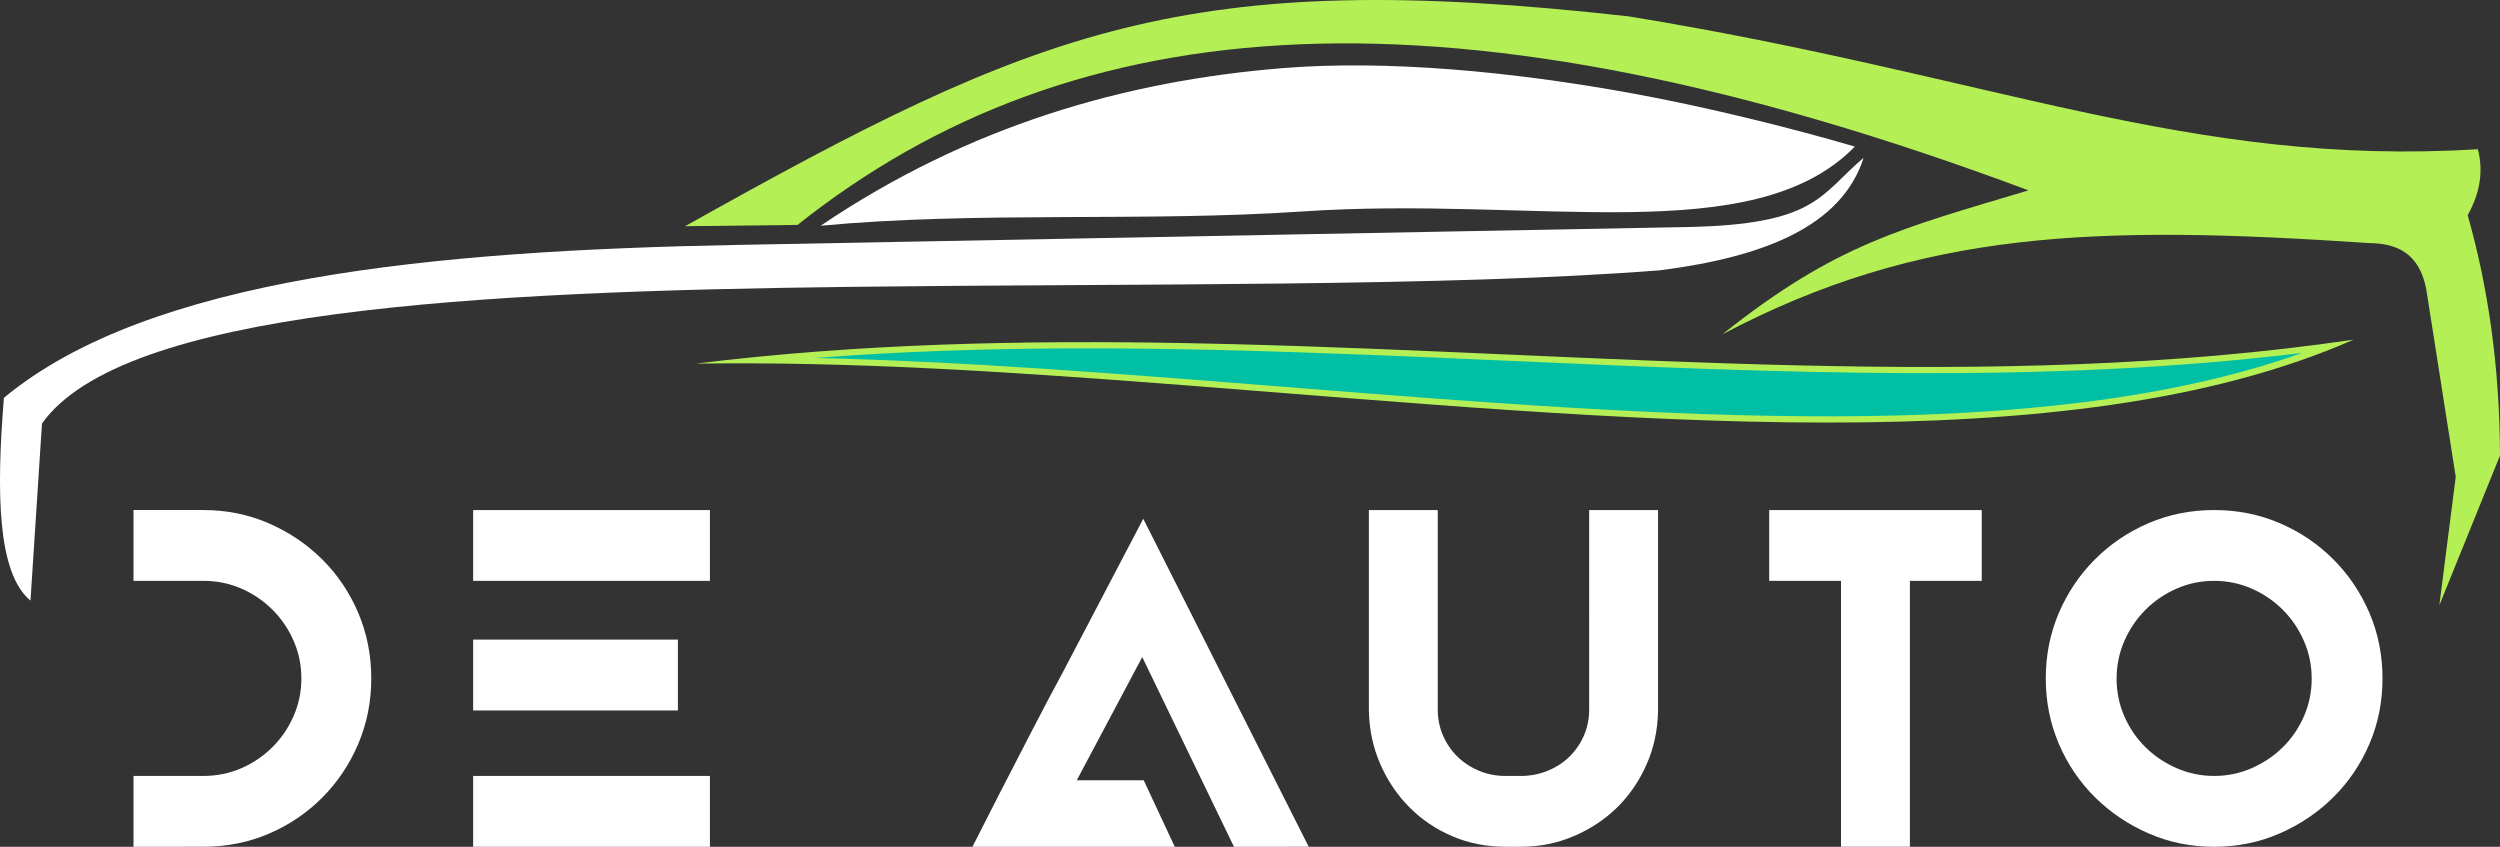
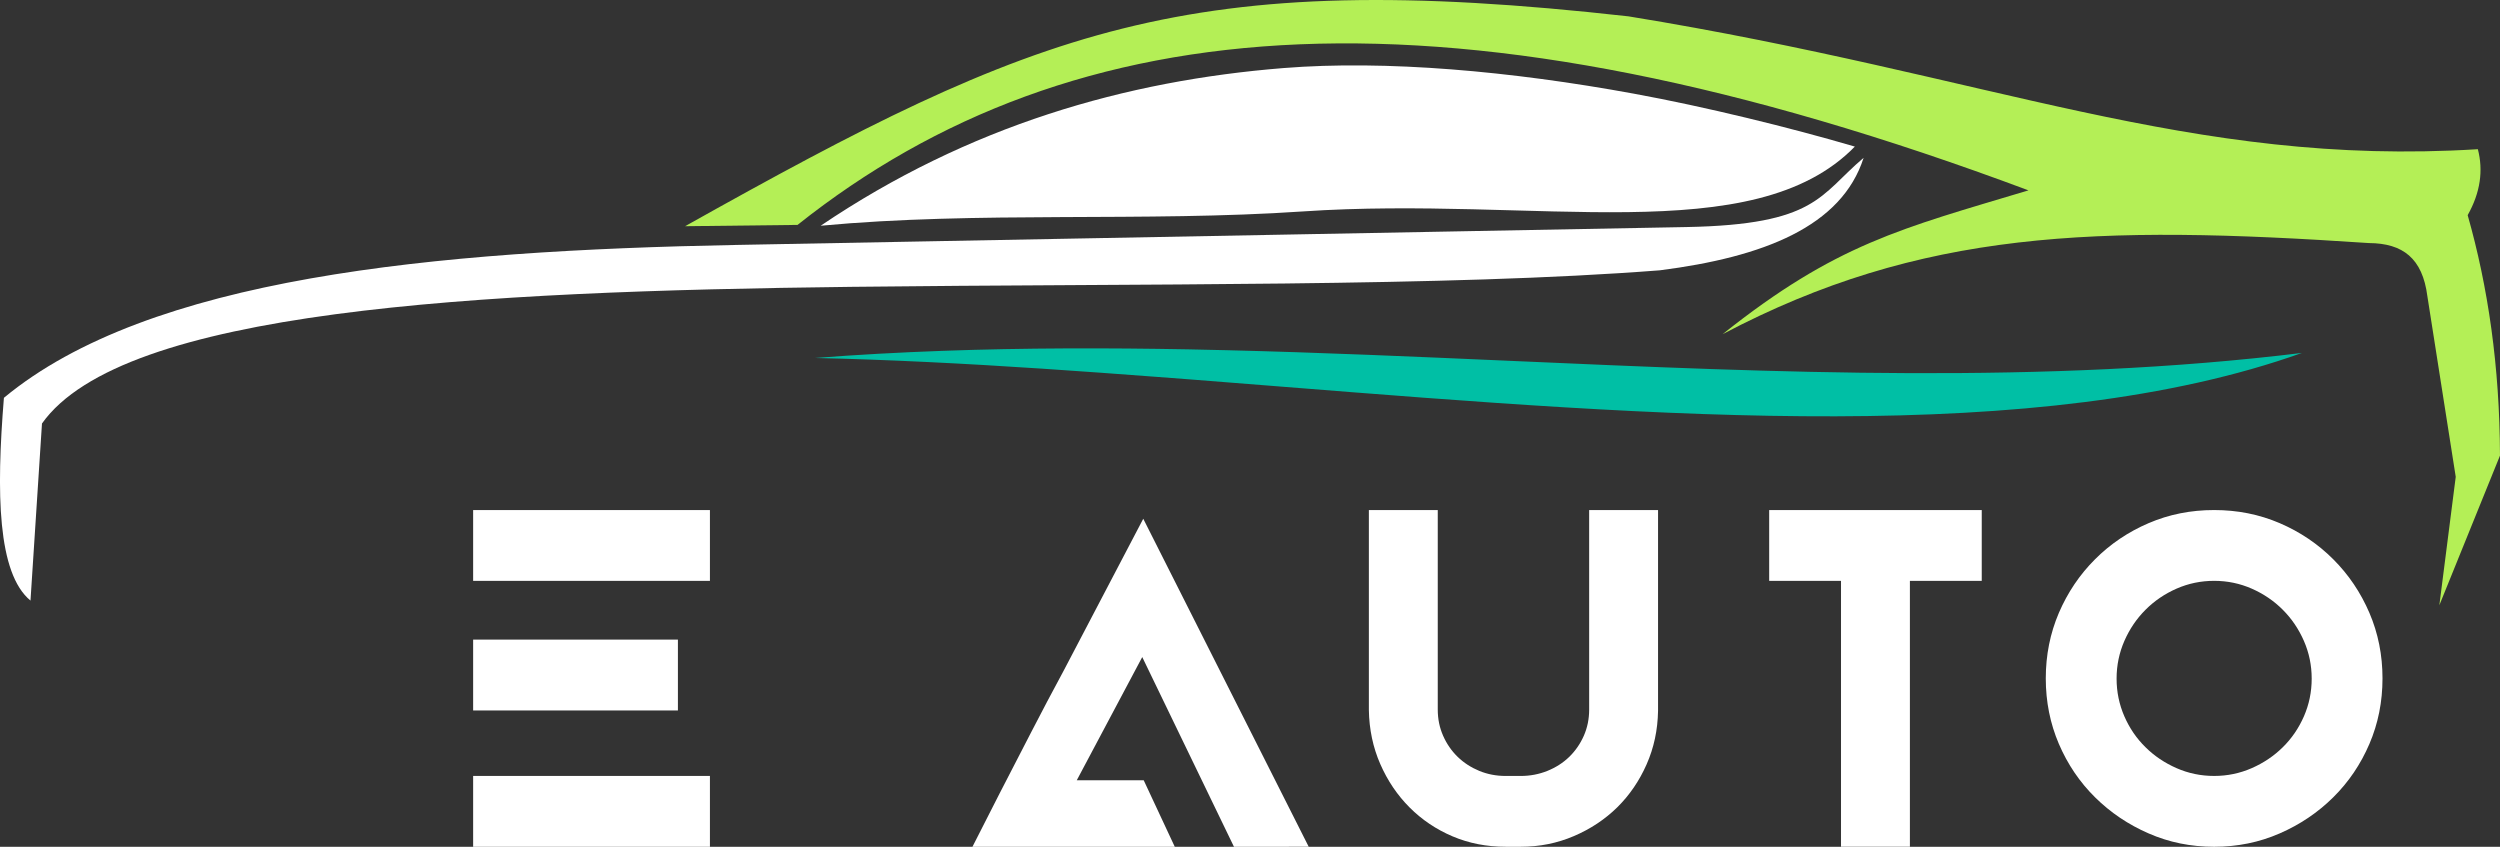
<svg xmlns="http://www.w3.org/2000/svg" version="1.1" id="Calque_1" x="0px" y="0px" width="135.468px" height="45.884px" viewBox="0 0 135.468 45.884" enable-background="new 0 0 135.468 45.884" xml:space="preserve">
  <rect x="0" y="0" width="135.468" height="45.884" fill="#333333" stroke="none" />
  <g>
    <path fill-rule="evenodd" clip-rule="evenodd" fill="#FFFFFF" d="M1.652,32.544c-1.79-1.479-1.86-5.826-1.44-10.988   c7.855-6.514,23.208-7.971,39.707-8.284l51.479-0.969c7.042-0.134,7.2-1.733,9.586-3.751c-1.194,3.727-5.43,5.378-11.038,6.095   c-11.522,0.9-28.098,0.709-43.813,0.896c-20.479,0.244-39.486,1.25-43.858,7.405L1.652,32.544z" />
    <path fill-rule="evenodd" clip-rule="evenodd" fill="#B4EF56" d="M37.122,12.258l6.094-0.071   C58.188,0.291,78.6-1.39,109.917,10.315c-6.919,2.078-10.426,2.9-16.576,7.794c10.751-5.663,20.244-5.93,35.026-4.938   c1.832,0.011,2.902,0.822,3.165,2.879l1.537,9.789l-0.888,6.958l3.286-8.109c-0.016-4.844-0.647-9.144-1.751-13.029   c0.693-1.232,0.851-2.421,0.552-3.574c-15.651,0.971-26.265-3.983-46.02-7.198C64.198-1.811,56.234,1.555,37.122,12.258z" />
-     <path fill-rule="evenodd" clip-rule="evenodd" fill="#B4EF56" d="M127.537,18.404c-19.635,2.897-40.391,0.741-61.044,0.237   l-2.061-0.046c-8.914-0.168-17.859,0.012-26.729,1.109c8.323-0.12,16.669,0.426,24.977,1.056l1.741,0.133   C87.866,22.709,111.973,25.252,127.537,18.404z" />
    <path fill-rule="evenodd" clip-rule="evenodd" fill="#FFFFFF" d="M69.55,3.688C61,4.373,52.507,6.802,44.47,12.232   c8.52-0.799,17.542-0.191,26.128-0.775c12.608-0.856,24.406,2.129,29.911-3.514c-3.5-1.027-8.11-2.161-11.979-2.868   C81.893,3.858,75.107,3.244,69.55,3.688z" />
    <path fill-rule="evenodd" clip-rule="evenodd" fill="#00BFA5" d="M124.737,19.124c-13.943,1.708-28.384,1.072-42.927,0.428   c-5.117-0.225-10.248-0.451-15.335-0.575l-2.06-0.046c-4.439-0.083-8.892-0.081-13.339,0.08c-2.308,0.083-4.612,0.208-6.913,0.387   c2.025,0.044,4.048,0.121,6.069,0.218c4.172,0.2,8.342,0.495,12.502,0.81l1.74,0.132h0.002c1.686,0.131,3.375,0.266,5.064,0.4   C90.012,22.585,110.483,24.212,124.737,19.124z" />
    <g>
-       <path fill="#FFFFFF" d="M11.02,27.638c1.262,0,2.445,0.24,3.55,0.721c1.104,0.483,2.069,1.136,2.897,1.959    c0.827,0.824,1.476,1.788,1.945,2.892c0.471,1.105,0.706,2.289,0.706,3.55c0,1.263-0.235,2.446-0.706,3.55    c-0.47,1.105-1.119,2.074-1.945,2.905c-0.828,0.833-1.792,1.485-2.897,1.96c-1.104,0.472-2.288,0.709-3.55,0.709H7.234v-3.838    h3.786c0.736,0,1.424-0.142,2.064-0.421c0.64-0.281,1.2-0.661,1.683-1.145c0.482-0.48,0.863-1.041,1.143-1.682    c0.28-0.64,0.421-1.319,0.421-2.039c0-0.718-0.141-1.397-0.421-2.037c-0.28-0.639-0.661-1.201-1.143-1.682    c-0.483-0.483-1.043-0.863-1.683-1.145c-0.64-0.279-1.328-0.421-2.064-0.421H7.234v-3.837H11.02z" />
      <path fill="#FFFFFF" d="M25.638,27.638h12.831v3.837H25.638V27.638z M36.734,34.658v3.839H25.638v-3.839H36.734z M25.638,45.884    v-3.838h12.831v3.838H25.638z" />
      <path fill="#FFFFFF" d="M66.865,45.884l-4.97-10.28l-3.549,6.678h3.629l1.683,3.603H52.694l1.472-2.892    c0.579-1.121,1.148-2.227,1.709-3.313c0.562-1.088,1.147-2.2,1.763-3.339l4.312-8.231l8.966,17.774H66.865z" />
      <path fill="#FFFFFF" d="M86.112,27.638h3.733v10.886c-0.018,1.032-0.223,1.996-0.619,2.892c-0.393,0.893-0.923,1.669-1.588,2.327    c-0.668,0.656-1.452,1.178-2.355,1.563c-0.902,0.386-1.862,0.578-2.878,0.578H81.59c-1.034,0-1.994-0.188-2.879-0.564    c-0.886-0.376-1.661-0.898-2.327-1.564c-0.666-0.667-1.196-1.451-1.591-2.354c-0.395-0.902-0.601-1.88-0.618-2.931V27.638h3.733    v10.813c0,0.508,0.097,0.98,0.29,1.417c0.192,0.437,0.455,0.818,0.788,1.143c0.333,0.323,0.724,0.576,1.17,0.761    c0.447,0.184,0.925,0.275,1.434,0.275h0.815c0.508,0,0.989-0.092,1.445-0.275c0.456-0.185,0.851-0.438,1.184-0.761    c0.332-0.324,0.596-0.706,0.789-1.143c0.192-0.437,0.289-0.909,0.289-1.417V27.638z" />
      <path fill="#FFFFFF" d="M107.385,27.638v3.837h-3.893v14.409h-3.733V31.476h-3.892v-3.837H107.385z" />
      <path fill="#FFFFFF" d="M119.979,27.638c1.261,0,2.444,0.235,3.55,0.709c1.104,0.474,2.072,1.126,2.904,1.959    c0.832,0.832,1.485,1.8,1.959,2.904c0.474,1.105,0.709,2.289,0.709,3.55c0,1.263-0.235,2.446-0.709,3.55    c-0.474,1.105-1.127,2.069-1.959,2.893c-0.832,0.824-1.801,1.478-2.904,1.958c-1.105,0.483-2.289,0.724-3.55,0.724    c-1.263,0-2.446-0.24-3.55-0.724c-1.105-0.48-2.074-1.134-2.905-1.958c-0.833-0.823-1.485-1.787-1.96-2.893    c-0.472-1.104-0.709-2.287-0.709-3.55c0-1.261,0.237-2.444,0.709-3.55c0.475-1.104,1.127-2.072,1.96-2.904    c0.831-0.833,1.8-1.485,2.905-1.959C117.532,27.873,118.716,27.638,119.979,27.638z M119.979,42.046    c0.718,0,1.397-0.142,2.037-0.423c0.639-0.281,1.201-0.657,1.683-1.134c0.482-0.474,0.862-1.03,1.144-1.673    c0.28-0.642,0.421-1.322,0.421-2.043c0-0.72-0.141-1.4-0.421-2.042c-0.281-0.642-0.661-1.205-1.144-1.688    c-0.481-0.483-1.044-0.865-1.683-1.146c-0.64-0.281-1.319-0.423-2.037-0.423c-0.72,0-1.398,0.142-2.039,0.423    c-0.639,0.281-1.201,0.663-1.682,1.146c-0.483,0.483-0.863,1.045-1.145,1.688c-0.279,0.642-0.421,1.322-0.421,2.042    c0,0.721,0.142,1.401,0.421,2.043c0.281,0.643,0.661,1.199,1.145,1.673c0.48,0.477,1.043,0.853,1.682,1.134    C118.58,41.905,119.259,42.046,119.979,42.046z" />
    </g>
  </g>
</svg>